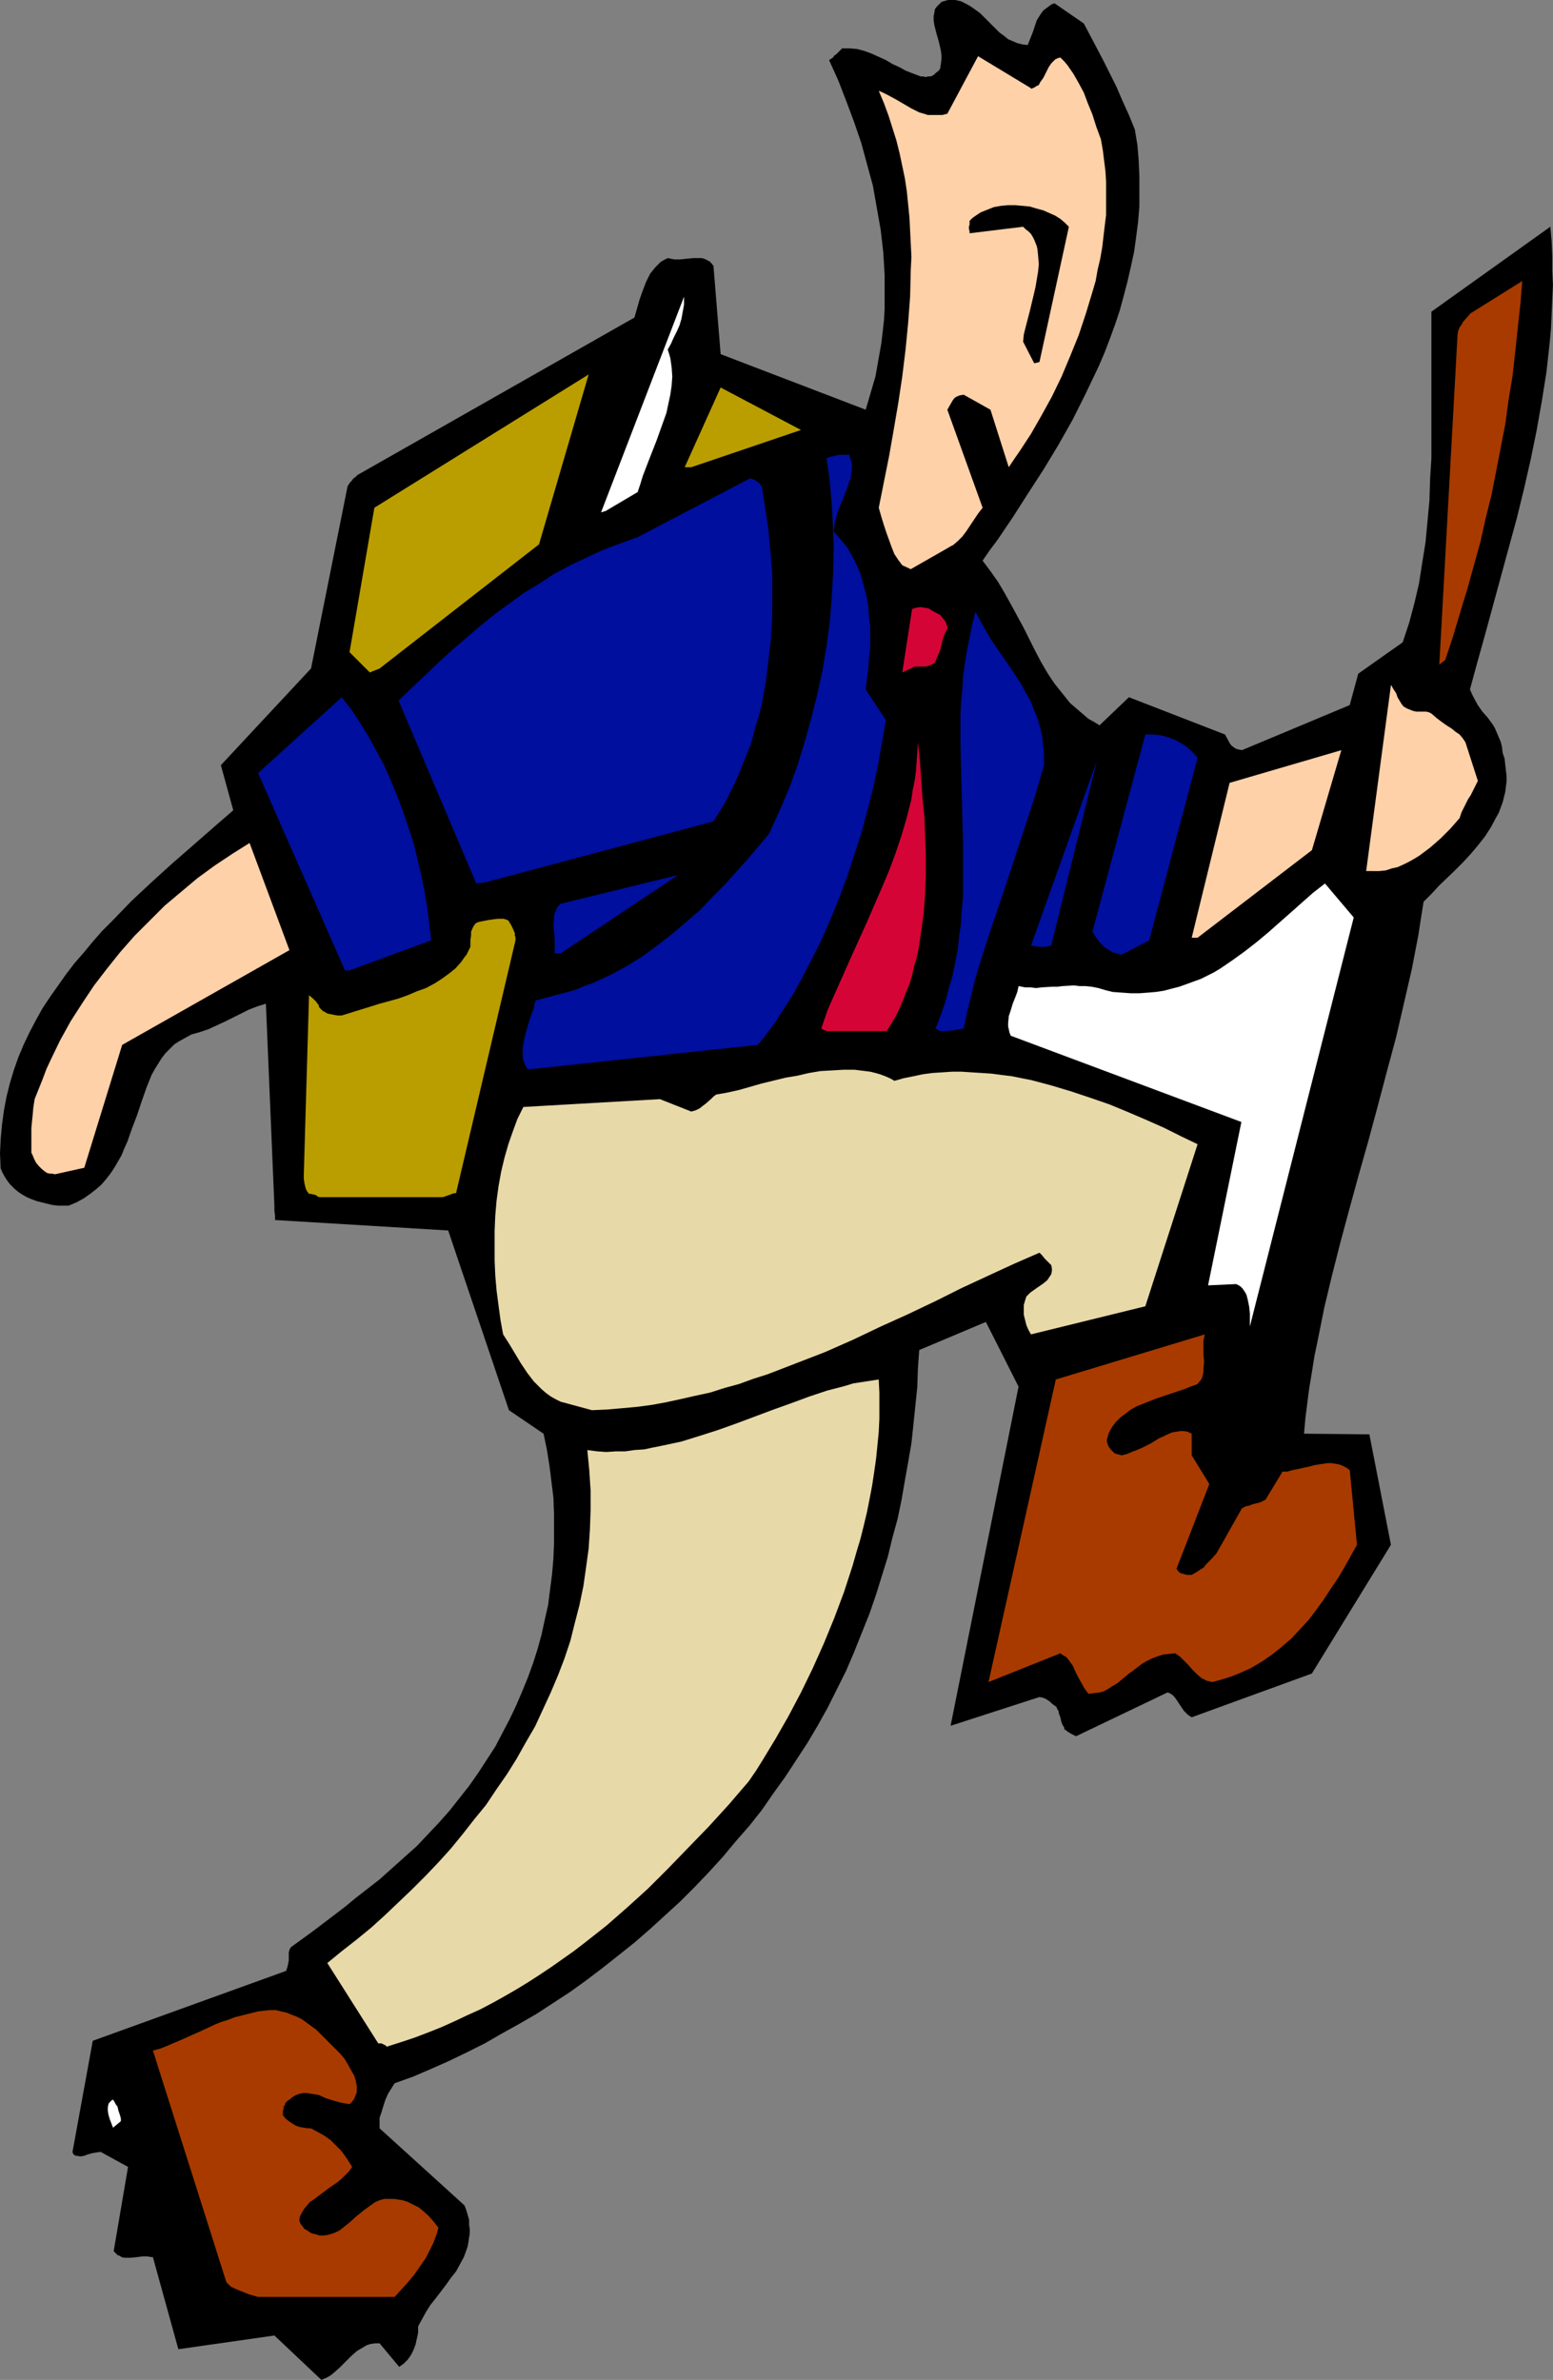
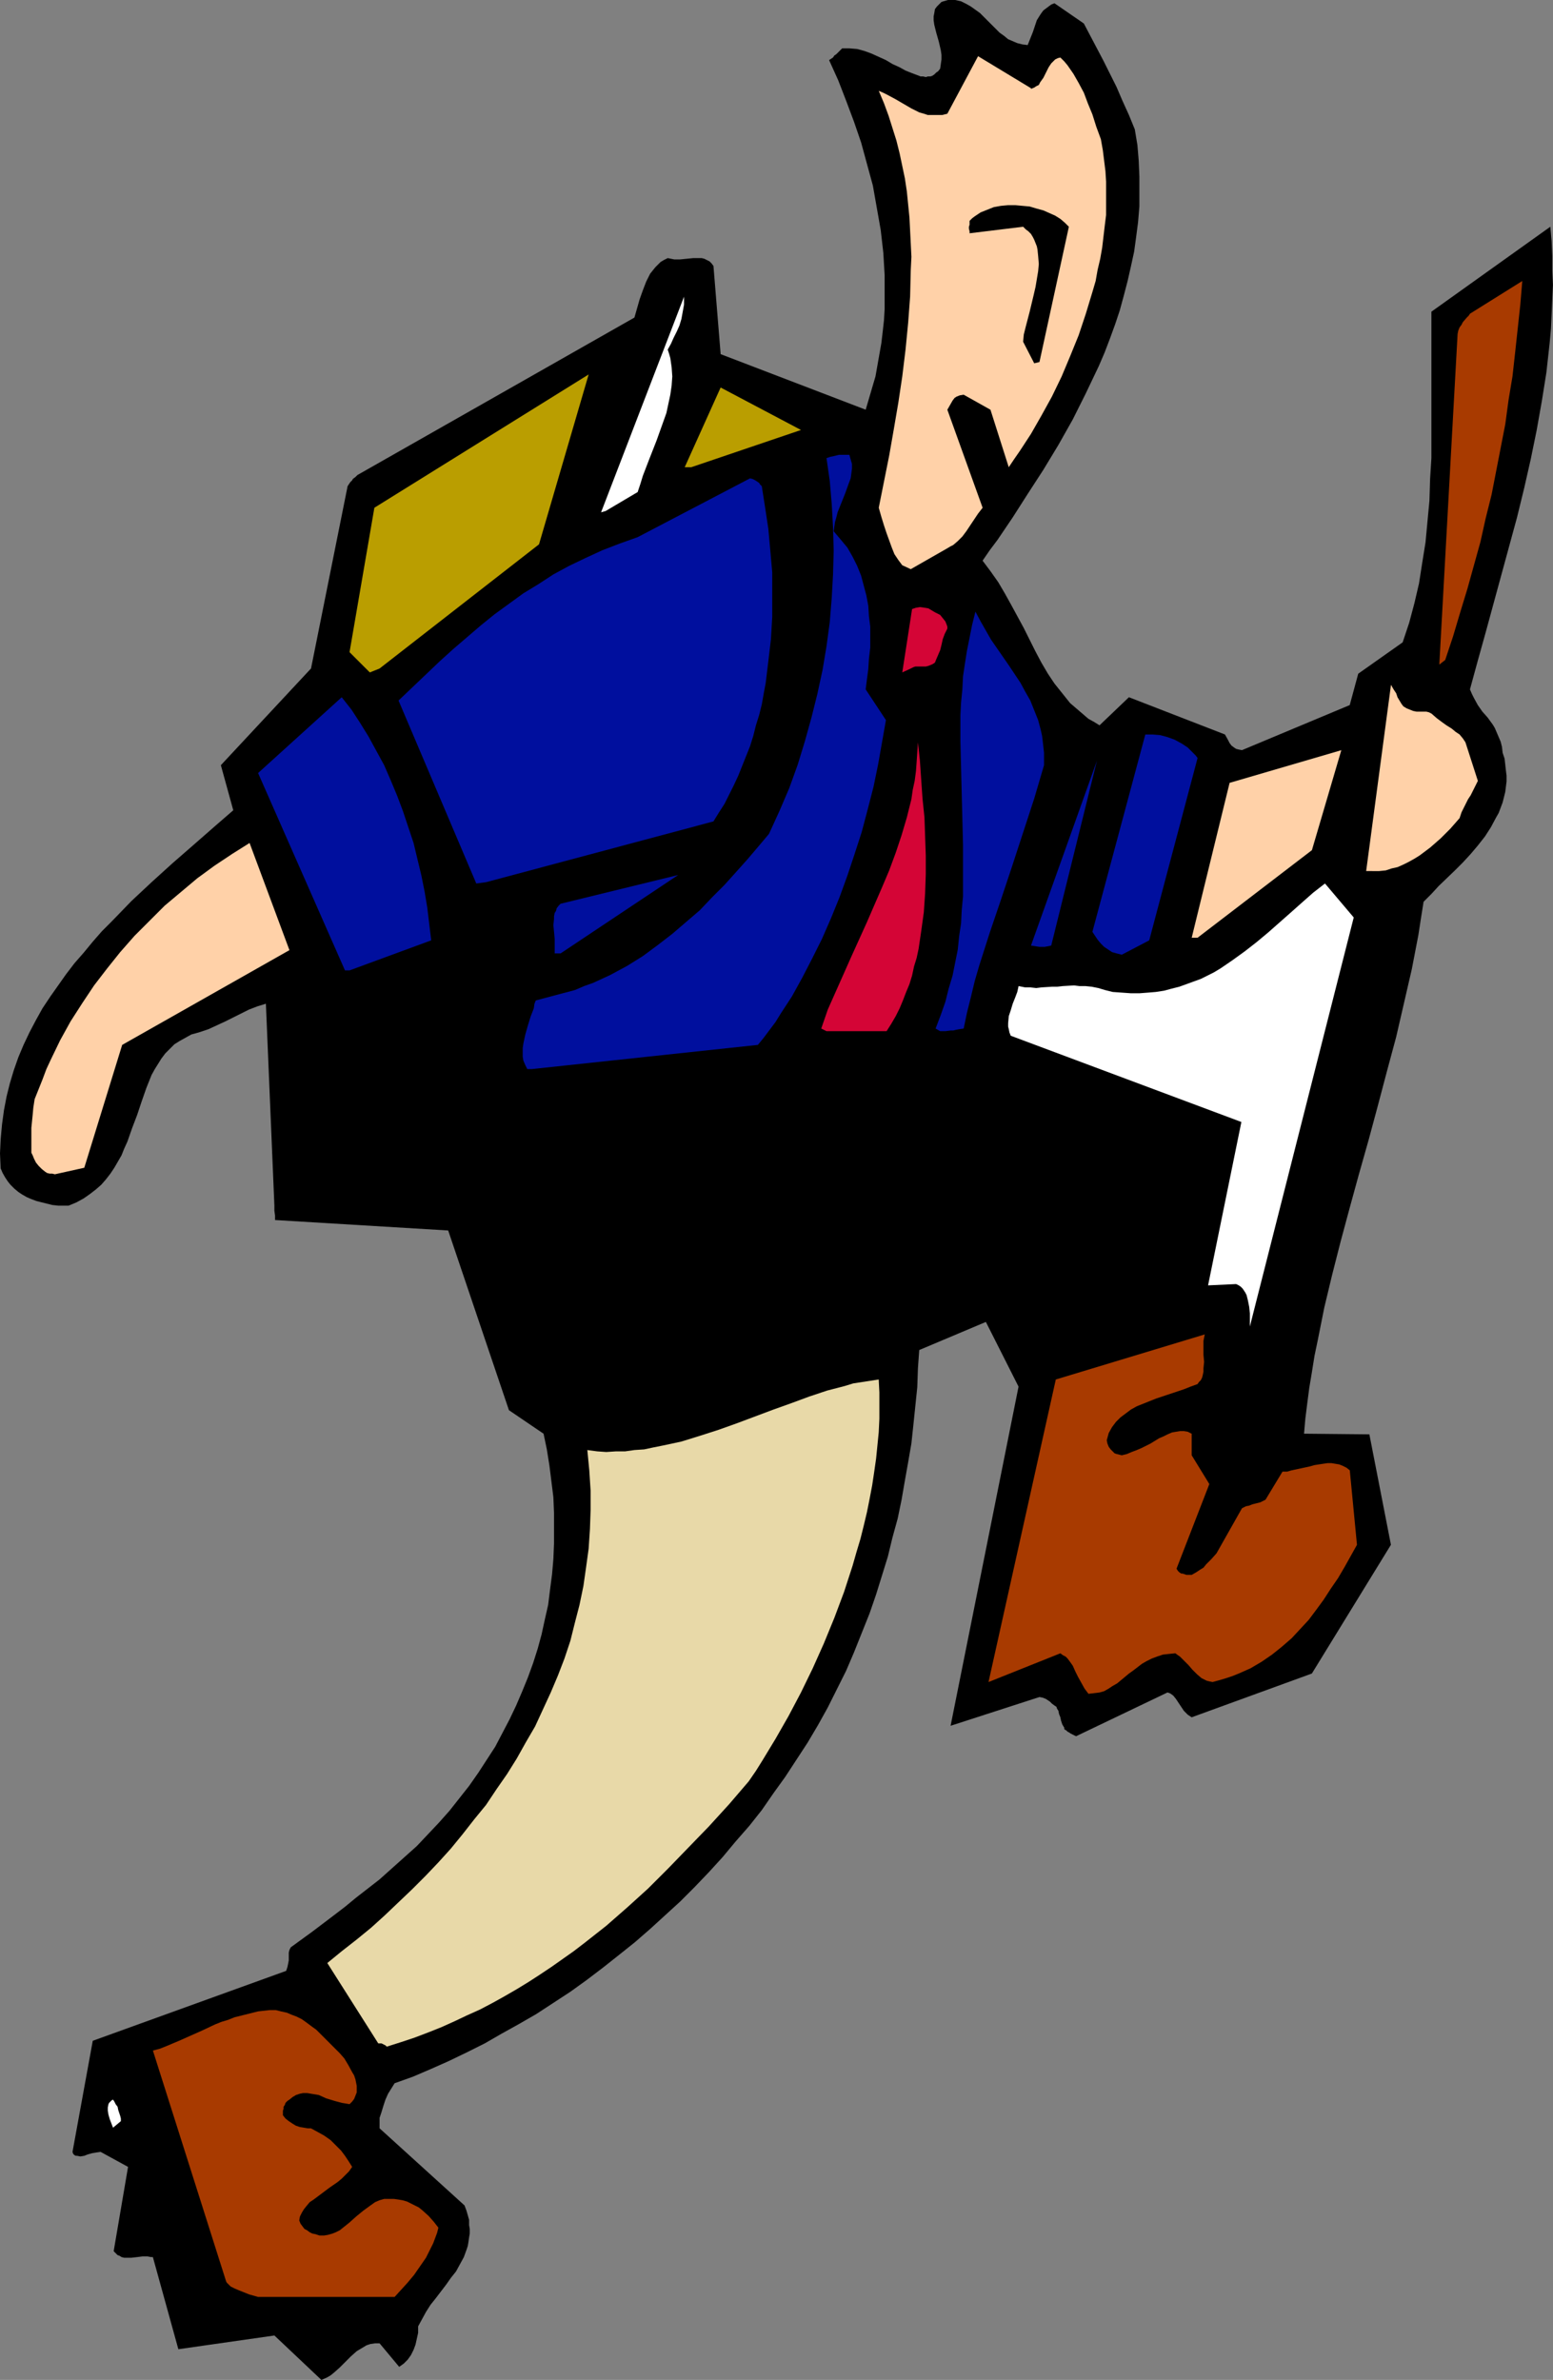
<svg xmlns="http://www.w3.org/2000/svg" xmlns:ns1="http://sodipodi.sourceforge.net/DTD/sodipodi-0.dtd" xmlns:ns2="http://www.inkscape.org/namespaces/inkscape" version="1.0" width="101.642mm" height="155.711mm" id="svg27" ns1:docname="Hiker 05.wmf">
  <rect width="100%" height="100%" fill="#808080" stroke="none" />
  <ns1:namedview id="namedview27" pagecolor="#ffffff" bordercolor="#000000" borderopacity="0.25" ns2:showpageshadow="2" ns2:pageopacity="0.0" ns2:pagecheckerboard="0" ns2:deskcolor="#d1d1d1" ns2:document-units="mm" />
  <defs id="defs1">
    <pattern id="WMFhbasepattern" patternUnits="userSpaceOnUse" width="6" height="6" x="0" y="0" />
  </defs>
  <path style="fill:#000000;fill-opacity:1;fill-rule:evenodd;stroke:none" d="m 80.969,587.868 0.808,-0.485 0.808,-0.646 1.455,-1.293 2.747,-2.747 1.455,-1.293 0.808,-0.485 0.808,-0.485 0.808,-0.485 0.97,-0.323 1.131,-0.162 h 1.131 l 4.848,5.817 1.131,-0.808 0.97,-0.97 0.808,-1.131 0.646,-1.293 0.485,-1.293 0.323,-1.454 0.323,-1.454 v -1.616 l 0.97,-1.778 0.97,-1.778 1.131,-1.778 1.293,-1.616 2.586,-3.393 1.131,-1.616 1.293,-1.616 0.97,-1.778 0.97,-1.778 0.646,-1.778 0.323,-0.97 0.162,-0.97 0.162,-1.131 0.162,-0.97 v -1.131 l -0.162,-0.97 v -1.293 l -0.323,-1.131 -0.323,-1.131 -0.485,-1.293 -21.01,-19.068 v -1.293 -1.293 l 0.485,-1.454 0.485,-1.616 0.485,-1.454 0.646,-1.454 0.808,-1.293 0.808,-1.293 4.525,-1.616 4.525,-1.939 4.364,-1.939 4.364,-2.101 4.525,-2.262 4.202,-2.424 4.364,-2.424 4.202,-2.424 4.202,-2.747 4.202,-2.747 4.04,-2.909 4.04,-3.07 3.879,-3.07 4.04,-3.232 3.717,-3.232 3.717,-3.393 3.717,-3.393 3.556,-3.555 3.556,-3.717 3.394,-3.717 3.232,-3.878 3.394,-3.878 3.071,-3.878 2.909,-4.201 2.909,-4.04 2.747,-4.201 2.747,-4.201 2.586,-4.363 2.424,-4.363 2.263,-4.525 2.263,-4.525 1.939,-4.525 1.939,-4.848 1.939,-4.848 1.616,-4.686 1.455,-4.686 1.455,-4.686 1.131,-4.686 1.293,-4.686 0.97,-4.686 0.808,-4.686 0.808,-4.525 0.808,-4.686 0.485,-4.525 0.485,-4.686 0.485,-4.686 0.162,-4.686 0.323,-4.525 16.485,-6.948 8.081,15.998 -16.808,83.866 21.98,-7.11 0.808,0.162 0.808,0.323 0.485,0.323 0.485,0.323 0.485,0.485 0.646,0.485 0.485,0.323 0.162,0.485 0.323,0.485 0.162,0.808 0.323,0.808 0.162,0.808 0.323,0.97 0.485,0.808 v 0.323 l 0.162,0.162 0.323,0.162 0.323,0.323 0.323,0.162 0.485,0.323 0.646,0.323 0.646,0.323 22.626,-10.827 0.485,0.162 0.323,0.162 0.646,0.485 0.646,0.808 0.646,0.97 0.646,0.97 0.646,0.97 0.97,0.97 0.97,0.646 29.737,-10.827 19.555,-31.833 -5.333,-27.309 -16.161,-0.162 v 0 l 0.323,-3.717 0.485,-3.878 0.485,-3.717 0.646,-3.878 0.646,-4.04 0.808,-3.878 0.808,-4.04 0.808,-4.04 1.939,-8.08 2.101,-8.241 2.263,-8.403 2.263,-8.241 2.424,-8.564 2.263,-8.403 2.263,-8.564 2.263,-8.403 1.939,-8.403 1.939,-8.403 1.616,-8.403 0.646,-4.201 0.646,-4.04 1.939,-1.939 1.778,-1.939 4.04,-3.878 1.939,-1.939 1.939,-2.101 1.778,-2.101 1.778,-2.262 1.455,-2.262 1.293,-2.424 0.646,-1.131 0.485,-1.293 0.485,-1.293 0.323,-1.293 0.323,-1.293 0.162,-1.293 0.162,-1.293 v -1.454 l -0.162,-1.293 -0.162,-1.454 -0.162,-1.454 -0.485,-1.454 -0.162,-1.454 -0.323,-1.293 -0.485,-1.131 -0.485,-1.131 -0.485,-1.131 -0.485,-0.808 -1.293,-1.778 -1.293,-1.454 -1.131,-1.616 -0.97,-1.778 -0.485,-0.97 -0.485,-1.131 1.939,-7.11 1.939,-6.948 1.939,-7.11 1.939,-7.11 3.879,-14.22 1.778,-7.272 1.616,-7.11 1.455,-7.11 1.293,-7.272 1.131,-7.11 0.808,-7.272 0.323,-3.555 0.162,-3.555 0.162,-3.717 0.162,-3.555 -0.162,-3.555 v -3.555 l -0.162,-3.717 -0.323,-3.555 v 0 l -29.414,21.007 v 5.009 5.009 5.171 5.171 10.503 5.332 l -0.323,5.171 -0.162,5.333 -0.485,5.171 -0.485,5.171 -0.808,5.009 -0.808,5.171 -1.131,4.848 -1.293,4.848 -0.808,2.424 -0.808,2.424 -10.99,7.756 -2.101,7.756 -26.666,11.15 -0.808,-0.162 -0.646,-0.162 -0.485,-0.323 -0.646,-0.485 -0.485,-0.646 -0.323,-0.646 -0.808,-1.454 -23.757,-9.211 -7.273,6.948 -1.293,-0.808 -1.455,-0.808 -1.131,-0.97 -1.131,-0.97 -1.131,-0.97 -1.131,-0.97 -1.939,-2.424 -1.939,-2.424 -1.616,-2.424 -1.616,-2.747 -1.455,-2.747 -2.909,-5.817 -3.071,-5.656 -1.616,-2.909 -1.616,-2.747 -1.939,-2.747 -1.939,-2.585 1.778,-2.585 1.939,-2.585 3.717,-5.494 3.717,-5.817 3.879,-5.979 3.717,-6.14 3.556,-6.302 3.232,-6.464 1.616,-3.393 1.616,-3.393 1.455,-3.393 1.293,-3.393 1.293,-3.555 1.131,-3.393 0.97,-3.555 0.97,-3.717 0.808,-3.555 0.808,-3.717 0.485,-3.555 0.485,-3.717 0.323,-3.878 v -3.717 -3.717 l -0.162,-3.878 -0.323,-3.878 -0.646,-3.878 -1.455,-3.555 -1.616,-3.555 -1.455,-3.393 -1.616,-3.232 -1.616,-3.232 -1.616,-3.07 -3.232,-6.14 -7.273,-5.009 -0.808,0.323 -0.646,0.485 -0.646,0.485 -0.646,0.485 -0.485,0.646 -0.323,0.485 -0.808,1.293 -0.485,1.454 -0.485,1.454 -0.646,1.616 -0.646,1.616 -1.293,-0.162 -1.293,-0.323 -1.131,-0.485 -1.131,-0.485 -0.97,-0.808 -1.131,-0.808 -1.939,-1.939 -0.97,-0.97 -0.97,-0.97 -0.97,-0.97 -1.131,-0.808 -1.131,-0.808 -1.131,-0.646 L 237.735,0.323 236.281,0 h -0.808 -0.97 l -1.131,0.323 -0.485,0.162 -0.323,0.323 -0.808,0.808 -0.485,0.646 -0.162,0.97 -0.162,0.808 v 0.97 l 0.162,1.131 0.485,1.939 0.646,2.262 0.485,2.101 0.162,1.131 v 1.131 l -0.162,1.131 -0.162,1.131 -0.485,0.646 -0.485,0.323 -0.485,0.485 -0.485,0.323 -0.485,0.162 h -0.646 l -0.485,0.162 -0.646,-0.162 h -0.646 l -0.808,-0.323 -1.293,-0.485 -1.616,-0.646 -1.455,-0.808 -1.778,-0.808 -1.616,-0.97 -1.778,-0.808 -1.778,-0.808 -1.778,-0.646 -1.778,-0.485 -1.939,-0.162 h -0.97 -0.808 l -0.323,0.323 -0.323,0.323 -0.808,0.808 -0.485,0.323 -0.323,0.485 -0.97,0.646 2.263,5.009 1.939,5.009 1.939,5.171 1.778,5.171 1.455,5.333 1.455,5.333 0.97,5.494 0.97,5.494 0.646,5.656 0.162,2.747 0.162,2.747 v 2.909 2.747 2.747 l -0.162,2.747 -0.323,2.909 -0.323,2.747 -0.485,2.747 -0.485,2.747 -0.485,2.747 -0.808,2.747 -0.808,2.747 -0.808,2.747 -35.878,-13.735 -1.778,-21.815 -0.485,-0.646 -0.485,-0.485 -0.646,-0.323 -0.646,-0.323 -0.646,-0.162 h -0.646 -1.455 l -3.232,0.323 h -1.455 l -0.808,-0.162 -0.808,-0.162 -0.97,0.485 -0.808,0.485 -0.646,0.646 -0.646,0.646 -0.646,0.808 -0.646,0.808 -0.485,0.97 -0.485,0.97 -0.808,2.101 -0.808,2.262 -0.646,2.262 -0.646,2.262 -68.525,38.943 -0.485,0.485 -0.646,0.485 -0.162,0.323 -0.485,0.485 -0.323,0.485 -0.323,0.485 -9.05,45.084 -22.303,23.915 3.071,11.15 -2.424,2.101 -2.424,2.101 -5.172,4.525 -5.01,4.363 -5.172,4.686 -5.01,4.686 -4.848,5.009 -2.424,2.424 -2.263,2.585 -2.263,2.747 -2.263,2.585 -2.101,2.747 -1.939,2.747 -1.939,2.747 -1.939,2.909 -1.616,2.909 -1.616,3.07 -1.455,3.07 -1.293,3.07 -1.131,3.232 -0.97,3.232 -0.808,3.232 -0.646,3.393 -0.485,3.555 -0.323,3.555 L 0,285.208 l 0.162,3.717 0.485,1.131 0.646,1.131 0.646,0.97 0.646,0.808 0.97,0.97 0.97,0.808 0.97,0.646 1.131,0.646 1.131,0.485 1.293,0.485 1.293,0.323 1.293,0.323 1.293,0.323 1.455,0.162 h 1.293 1.293 l 1.939,-0.808 1.778,-0.97 1.616,-1.131 1.455,-1.131 1.293,-1.131 1.131,-1.293 1.131,-1.454 0.97,-1.454 1.778,-3.07 0.646,-1.616 0.808,-1.778 1.131,-3.232 1.293,-3.393 1.131,-3.393 1.131,-3.232 1.293,-3.232 0.808,-1.454 0.808,-1.293 0.808,-1.293 0.97,-1.293 1.131,-1.131 1.131,-1.131 1.293,-0.808 1.455,-0.808 1.455,-0.808 1.778,-0.485 2.424,-0.808 2.101,-0.97 2.101,-0.97 1.939,-0.97 3.879,-1.939 2.101,-0.808 2.101,-0.646 2.101,49.932 v 1.293 l 0.162,1.131 v 0.485 0.323 0.162 0.162 l 42.828,2.585 15.03,44.438 8.566,5.817 v 0 l 0.808,3.878 0.646,4.04 0.485,3.878 0.485,3.878 0.162,3.878 v 3.878 3.717 l -0.162,3.878 -0.323,3.717 -0.485,3.717 -0.485,3.878 -0.808,3.555 -0.808,3.717 -0.97,3.555 -1.131,3.555 -1.293,3.555 -1.455,3.555 -1.455,3.393 -1.616,3.393 -1.778,3.393 -1.778,3.393 -2.101,3.232 -2.101,3.232 -2.263,3.232 -2.424,3.07 -2.424,3.07 -2.586,2.909 -2.747,2.909 -2.747,2.909 -3.071,2.747 -3.071,2.747 -3.071,2.747 -2.909,2.262 -2.909,2.262 -2.747,2.262 -2.747,2.101 -5.333,4.04 -5.333,3.878 -0.323,0.646 -0.162,0.646 v 1.293 0.646 l -0.162,0.808 -0.162,0.808 -0.323,0.97 v 0 l -47.838,17.29 -5.01,27.47 0.162,0.485 0.323,0.323 0.323,0.162 h 0.323 l 0.808,0.162 0.97,-0.162 0.808,-0.323 1.131,-0.323 0.97,-0.162 1.131,-0.162 6.788,3.717 -3.556,20.845 0.485,0.485 0.485,0.485 0.485,0.162 0.485,0.323 0.646,0.162 h 0.485 1.293 l 1.455,-0.162 1.293,-0.162 h 1.293 l 0.808,0.162 h 0.485 l 6.303,22.784 23.757,-3.393 11.636,10.988 z" id="path1" />
  <path style="fill:#a83a00;fill-opacity:1;fill-rule:evenodd;stroke:none" d="m 63.838,567.993 h 33.777 l 3.232,-3.555 1.616,-1.939 1.455,-2.101 1.455,-2.101 1.131,-2.262 0.646,-1.293 0.485,-1.293 0.485,-1.293 0.323,-1.293 -1.131,-1.454 -1.293,-1.454 -1.616,-1.454 -0.808,-0.646 -0.97,-0.485 -0.97,-0.485 -0.97,-0.485 -1.131,-0.323 -0.97,-0.162 -1.131,-0.162 H 96.322 95.03 l -1.131,0.323 -1.131,0.485 -1.131,0.808 -1.778,1.293 -1.778,1.454 -1.616,1.454 -1.616,1.293 -0.808,0.646 -0.97,0.485 -0.808,0.323 -1.131,0.323 -0.97,0.162 h -1.131 l -0.97,-0.323 -0.808,-0.162 -0.646,-0.323 -0.646,-0.485 -0.646,-0.323 -0.485,-0.646 -0.485,-0.646 -0.323,-0.808 0.162,-0.97 0.485,-0.97 0.485,-0.808 0.646,-0.808 0.808,-0.97 0.97,-0.646 1.939,-1.454 1.939,-1.454 2.101,-1.454 0.97,-0.808 0.97,-0.97 0.808,-0.808 0.808,-1.131 -0.808,-1.293 -0.97,-1.454 -0.97,-1.293 -1.293,-1.293 -1.293,-1.293 -1.616,-1.131 -1.455,-0.808 -1.778,-0.97 h -0.808 l -0.97,-0.162 -0.97,-0.162 -0.97,-0.323 -0.808,-0.485 -0.97,-0.646 -0.808,-0.646 -0.646,-0.808 v -1.131 l 0.162,-0.485 v -0.485 l 0.323,-0.485 0.162,-0.485 0.485,-0.485 0.485,-0.323 0.808,-0.646 0.808,-0.485 0.97,-0.323 0.808,-0.162 h 0.97 l 0.97,0.162 0.97,0.162 0.97,0.162 1.778,0.808 2.101,0.646 1.778,0.485 0.97,0.162 0.97,0.162 0.646,-0.646 0.485,-0.646 0.323,-0.808 0.323,-0.808 v -0.646 -0.97 l -0.162,-0.808 -0.162,-0.808 -0.323,-0.97 -0.485,-0.808 -0.97,-1.778 -0.97,-1.616 -1.131,-1.293 -2.424,-2.424 -2.263,-2.262 -1.131,-1.131 -1.131,-0.808 -1.293,-0.97 -1.131,-0.808 -1.293,-0.646 -1.293,-0.485 -1.131,-0.485 -1.455,-0.323 -1.293,-0.323 h -1.455 l -1.455,0.162 -1.455,0.162 -1.939,0.485 -1.939,0.485 -1.939,0.485 -1.616,0.646 -1.616,0.485 -1.616,0.646 -3.071,1.454 -2.909,1.293 -2.909,1.293 -3.071,1.293 -1.616,0.646 -1.778,0.485 18.101,57.042 0.162,0.323 0.323,0.323 0.646,0.646 0.97,0.485 1.131,0.485 2.424,0.97 z" id="path2" />
  <path style="fill:#ffffff;fill-opacity:1;fill-rule:evenodd;stroke:none" d="m 29.899,524.525 v -0.646 l -0.162,-0.646 -0.485,-1.454 -0.162,-0.808 -0.485,-0.646 -0.323,-0.646 -0.323,-0.485 -0.323,0.162 -0.323,0.323 -0.323,0.323 -0.162,0.323 -0.162,0.808 v 0.808 l 0.162,0.97 0.323,1.131 0.808,2.101 z" id="path3" />
  <path style="fill:#e8d9a8;fill-opacity:1;fill-rule:evenodd;stroke:none" d="m 95.676,506.103 3.556,-1.131 3.394,-1.131 3.394,-1.293 3.232,-1.293 3.232,-1.454 3.071,-1.454 3.232,-1.454 3.071,-1.616 2.909,-1.616 3.071,-1.778 2.909,-1.778 2.747,-1.778 2.909,-1.939 2.747,-1.939 2.747,-1.939 2.747,-2.101 5.333,-4.201 5.172,-4.525 5.172,-4.686 5.01,-5.009 5.01,-5.171 5.01,-5.171 5.01,-5.494 4.848,-5.656 1.778,-2.585 1.616,-2.585 3.232,-5.332 3.232,-5.656 3.071,-5.817 2.909,-5.979 2.747,-6.14 2.586,-6.302 2.424,-6.464 2.101,-6.464 0.97,-3.393 0.97,-3.232 0.808,-3.232 0.808,-3.393 0.646,-3.232 0.646,-3.393 0.485,-3.232 0.485,-3.393 0.323,-3.232 0.323,-3.232 0.162,-3.393 v -3.232 -3.232 l -0.162,-3.232 -2.101,0.323 -2.101,0.323 -2.101,0.323 -2.101,0.646 -4.364,1.131 -4.364,1.454 -4.364,1.616 -4.525,1.616 -9.05,3.393 -4.525,1.616 -4.525,1.454 -4.687,1.454 -4.525,0.97 -2.424,0.485 -2.263,0.485 -2.424,0.162 -2.263,0.323 h -2.263 l -2.424,0.162 -2.263,-0.162 -2.424,-0.323 0.485,5.009 0.323,5.009 v 4.848 l -0.162,4.686 -0.323,4.848 -0.646,4.686 -0.646,4.525 -0.97,4.686 -1.131,4.363 -1.131,4.525 -1.455,4.363 -1.616,4.201 -1.778,4.201 -1.939,4.201 -1.939,4.201 -2.263,3.878 -2.263,4.04 -2.424,3.878 -2.586,3.717 -2.586,3.878 -2.909,3.555 -2.909,3.717 -2.909,3.555 -3.071,3.393 -3.232,3.393 -3.232,3.232 -3.394,3.232 -3.394,3.232 -3.394,3.07 -3.556,2.909 -3.717,2.909 -3.556,2.909 12.606,19.876 h 0.323 0.485 l 0.646,0.323 0.323,0.162 z" id="path4" />
  <path style="fill:#a83a00;fill-opacity:1;fill-rule:evenodd;stroke:none" d="m 271.998,418.521 1.131,-0.323 1.131,-0.646 0.97,-0.646 1.131,-0.646 1.939,-1.616 0.97,-0.808 1.131,-0.808 2.101,-1.616 1.131,-0.646 1.293,-0.646 1.293,-0.485 1.455,-0.485 1.455,-0.162 1.616,-0.162 0.646,0.485 0.485,0.323 0.97,0.97 1.131,1.131 0.97,1.131 1.131,1.131 1.131,0.97 0.646,0.323 0.646,0.323 0.646,0.162 0.808,0.162 1.778,-0.485 1.616,-0.485 1.455,-0.485 1.616,-0.646 1.455,-0.646 1.455,-0.646 2.747,-1.616 2.586,-1.778 2.424,-1.939 2.424,-2.101 2.101,-2.262 2.101,-2.262 1.939,-2.585 1.778,-2.424 1.778,-2.747 1.778,-2.585 1.616,-2.747 3.071,-5.494 -1.778,-18.421 -0.808,-0.646 -0.97,-0.485 -0.808,-0.323 -0.97,-0.162 -0.97,-0.162 h -0.97 l -1.131,0.162 -2.101,0.323 -1.131,0.323 -2.263,0.485 -2.263,0.485 -1.131,0.323 h -1.131 l -4.202,6.948 -0.646,0.323 -0.646,0.323 -1.293,0.323 -0.646,0.162 -0.808,0.323 -0.808,0.162 -0.97,0.485 -6.303,11.15 -1.293,1.454 -1.293,1.293 -0.646,0.808 -0.808,0.485 -0.97,0.646 -1.131,0.646 h -1.293 l -0.97,-0.323 h -0.323 l -0.485,-0.323 -0.323,-0.323 -0.323,-0.485 v -0.162 l 8.081,-20.845 -4.364,-7.11 v -5.333 l -0.97,-0.485 -0.97,-0.162 h -0.97 l -0.97,0.162 -0.97,0.162 -1.131,0.485 -0.97,0.485 -1.131,0.485 -2.101,1.293 -2.263,1.131 -1.131,0.485 -1.293,0.485 -1.131,0.485 -1.293,0.323 -0.646,-0.162 -0.646,-0.162 -0.485,-0.162 -0.485,-0.485 -0.485,-0.485 -0.485,-0.646 -0.323,-0.808 -0.162,-0.808 0.485,-1.778 0.808,-1.454 0.97,-1.293 1.131,-1.131 1.293,-0.97 1.293,-0.97 1.455,-0.808 1.616,-0.646 1.616,-0.646 1.616,-0.646 3.394,-1.131 3.394,-1.131 1.616,-0.646 1.778,-0.646 0.323,-0.485 0.485,-0.485 0.323,-0.646 0.162,-0.646 0.162,-0.808 v -0.808 l 0.162,-1.616 -0.162,-1.778 v -1.616 -1.778 l 0.162,-0.808 0.162,-0.808 -36.848,11.15 -16.646,74.817 17.778,-7.11 0.646,0.485 0.646,0.323 0.485,0.485 0.485,0.646 0.808,1.131 0.646,1.454 0.646,1.293 0.808,1.454 0.808,1.454 0.485,0.646 0.485,0.646 z" id="path5" />
-   <path style="fill:#e8d9a8;fill-opacity:1;fill-rule:evenodd;stroke:none" d="m 146.423,348.714 3.717,-0.162 3.717,-0.323 3.556,-0.323 3.717,-0.485 3.556,-0.646 3.717,-0.808 3.556,-0.808 3.717,-0.808 3.556,-1.131 3.556,-0.97 3.556,-1.293 3.556,-1.131 7.111,-2.747 7.111,-2.747 6.949,-3.07 6.788,-3.232 6.788,-3.07 6.788,-3.232 6.465,-3.232 6.626,-3.07 6.303,-2.909 6.303,-2.747 0.646,0.646 0.646,0.808 1.616,1.616 0.162,0.808 v 0.646 l -0.162,0.808 -0.323,0.485 -0.323,0.485 -0.323,0.485 -0.97,0.808 -2.101,1.454 -1.131,0.808 -0.97,0.97 -0.323,0.97 -0.323,1.131 v 1.131 1.293 l 0.323,1.293 0.323,1.293 0.485,1.131 0.646,1.131 28.283,-6.948 12.929,-40.075 -4.04,-1.939 -4.202,-2.101 -4.364,-1.939 -4.525,-1.939 -4.687,-1.939 -4.687,-1.616 -4.848,-1.616 -4.848,-1.454 -4.848,-1.293 -4.848,-0.97 -2.586,-0.323 -2.424,-0.323 -2.424,-0.162 -2.586,-0.162 -2.424,-0.162 h -2.424 l -2.424,0.162 -2.424,0.162 -2.424,0.323 -2.263,0.485 -2.424,0.485 -2.263,0.646 -1.131,-0.646 -1.131,-0.485 -1.293,-0.485 -1.131,-0.323 -1.293,-0.323 -1.293,-0.162 -2.586,-0.323 h -2.747 l -2.747,0.162 -2.909,0.162 -2.909,0.485 -2.747,0.646 -2.909,0.485 -5.98,1.454 -5.657,1.616 -2.909,0.646 -2.747,0.485 -0.646,0.485 -0.646,0.646 -1.293,1.131 -0.646,0.485 -0.808,0.646 -0.97,0.485 -1.131,0.323 -7.758,-3.07 -33.778,1.939 -1.455,2.909 -1.131,3.07 -1.131,3.232 -0.97,3.393 -0.808,3.393 -0.646,3.555 -0.485,3.555 -0.323,3.717 -0.162,3.717 v 3.717 3.717 l 0.162,3.717 0.323,3.717 0.485,3.717 0.485,3.555 0.646,3.555 1.455,2.262 1.455,2.424 1.455,2.424 1.616,2.424 1.616,2.101 0.97,0.97 0.97,0.97 1.131,0.97 1.131,0.808 1.131,0.646 1.293,0.646 z" id="path6" />
  <path style="fill:#ffffff;fill-opacity:1;fill-rule:evenodd;stroke:none" d="m 309.169,328.03 25.697,-101.156 -7.111,-8.403 -2.909,2.262 -2.747,2.424 -2.909,2.585 -2.747,2.424 -2.747,2.424 -2.909,2.424 -2.909,2.262 -2.909,2.101 -3.071,2.101 -1.616,0.97 -1.616,0.808 -1.616,0.808 -1.778,0.646 -3.556,1.293 -1.939,0.485 -1.778,0.485 -2.101,0.323 -1.939,0.162 -2.101,0.162 h -2.101 l -2.263,-0.162 -2.263,-0.162 -1.939,-0.485 -1.616,-0.485 -1.616,-0.323 -1.616,-0.162 h -1.455 l -1.293,-0.162 -2.747,0.162 -1.455,0.162 h -1.293 l -2.586,0.162 -1.293,0.162 -1.455,-0.162 h -1.293 l -1.616,-0.323 -0.323,1.454 -0.485,1.293 -0.646,1.616 -0.485,1.616 -0.485,1.454 -0.162,1.778 v 0.808 l 0.162,0.646 0.162,0.808 0.323,0.808 57.05,21.33 -8.242,40.398 6.949,-0.323 0.646,0.323 0.485,0.323 0.485,0.485 0.323,0.485 0.323,0.485 0.323,0.646 0.323,1.293 0.323,1.616 0.162,1.616 z" id="path7" />
  <path style="fill:#ffffff;fill-opacity:1;fill-rule:evenodd;stroke:none" d="m 322.583,314.779 17.131,-63.667 z" id="path8" />
-   <path style="fill:#ba9e00;fill-opacity:1;fill-rule:evenodd;stroke:none" d="m 79.03,296.035 h 29.737 0.323 0.485 l 2.263,-0.808 0.485,-0.162 h 0.485 l 14.707,-62.536 v -0.323 -0.485 l -0.162,-0.323 v -0.646 l -0.485,-1.131 -0.485,-0.97 -0.323,-0.485 -0.162,-0.323 -0.323,-0.323 -0.485,-0.162 -0.485,-0.162 h -0.485 -0.97 l -1.293,0.162 -1.131,0.162 -2.424,0.485 -0.323,0.162 -0.323,0.162 -0.485,0.646 -0.323,0.646 -0.323,0.808 v 0.97 l -0.162,0.97 v 1.778 l -0.485,0.97 -0.485,0.97 -0.646,0.808 -0.646,0.97 -1.455,1.616 -1.616,1.293 -1.778,1.293 -1.778,1.131 -2.101,1.131 -2.263,0.808 -2.263,0.97 -2.263,0.808 -4.687,1.293 -4.687,1.454 -4.687,1.454 H 83.555 l -0.97,-0.162 -0.808,-0.162 -0.808,-0.162 -0.485,-0.323 -0.646,-0.323 -0.808,-0.808 -0.162,-0.323 v -0.323 l -0.323,-0.323 -0.323,-0.485 -0.808,-0.808 -0.97,-0.808 -1.293,44.276 v 1.131 l 0.162,1.131 0.323,1.293 0.323,0.646 0.485,0.646 h 0.485 l 0.646,0.162 0.646,0.162 0.323,0.323 z" id="path9" />
  <path style="fill:#ffd1a8;fill-opacity:1;fill-rule:evenodd;stroke:none" d="m 13.576,290.379 7.273,-1.616 9.374,-30.379 41.373,-23.431 -9.859,-26.501 -4.364,2.747 -4.364,2.909 -4.202,3.07 -4.04,3.393 -4.04,3.393 -3.717,3.717 -3.717,3.717 -3.556,4.04 -3.232,4.04 -3.232,4.201 -2.909,4.363 -2.909,4.525 -2.586,4.686 -2.263,4.686 -1.131,2.424 -0.97,2.585 -0.97,2.424 -0.97,2.424 -0.323,2.101 -0.162,1.778 -0.162,1.616 -0.162,1.616 v 3.07 3.07 l 0.323,0.646 0.323,0.808 0.485,0.97 0.646,0.808 0.808,0.808 0.808,0.646 0.485,0.323 0.646,0.162 h 0.646 z" id="path10" />
  <path style="fill:#000f9e;fill-opacity:1;fill-rule:evenodd;stroke:none" d="m 131.554,264.363 55.919,-5.979 1.455,-1.778 1.455,-1.939 1.455,-1.939 1.293,-2.101 2.747,-4.201 2.586,-4.686 2.424,-4.686 2.424,-4.848 2.263,-5.171 2.101,-5.171 1.939,-5.333 1.778,-5.333 1.778,-5.494 1.455,-5.494 1.455,-5.656 1.131,-5.494 0.97,-5.494 0.97,-5.494 -5.01,-7.595 0.323,-2.585 0.323,-2.424 0.162,-2.585 0.323,-2.747 v -2.585 -2.585 l -0.323,-2.585 -0.162,-2.585 -0.485,-2.585 -0.646,-2.424 -0.646,-2.424 -0.97,-2.424 -1.131,-2.262 -1.293,-2.262 -1.616,-1.939 -1.778,-2.101 0.162,-1.131 0.162,-1.131 0.323,-1.131 0.323,-1.293 0.97,-2.424 0.97,-2.424 0.808,-2.262 0.485,-1.293 0.162,-1.131 0.162,-1.293 v -1.131 l -0.323,-1.131 -0.323,-1.131 h -1.293 -1.293 l -0.646,0.162 -0.646,0.162 -0.808,0.162 -0.97,0.323 0.808,5.656 0.485,5.656 0.323,5.817 0.162,5.817 -0.162,5.817 -0.323,5.817 -0.485,5.979 -0.808,5.979 -0.97,5.817 -1.293,5.979 -1.455,5.817 -1.616,5.817 -1.778,5.817 -2.101,5.817 -2.424,5.656 -2.586,5.656 -2.586,3.07 -2.747,3.232 -2.747,3.07 -2.909,3.232 -3.071,3.07 -3.071,3.232 -3.394,2.909 -3.394,2.909 -3.556,2.747 -3.717,2.747 -3.879,2.424 -2.101,1.131 -2.101,1.131 -2.101,0.97 -2.101,0.97 -2.263,0.808 -2.263,0.97 -2.424,0.646 -2.424,0.646 -2.424,0.646 -2.424,0.646 -0.323,0.808 -0.162,1.131 -0.808,2.101 -0.646,2.101 -0.646,2.262 -0.485,2.262 -0.162,1.131 v 0.97 1.131 l 0.162,0.97 0.485,1.131 0.485,0.97 z" id="path11" />
  <path style="fill:#d40536;fill-opacity:1;fill-rule:evenodd;stroke:none" d="m 204.443,254.991 h 14.869 l 1.131,-1.778 1.131,-1.939 0.97,-1.939 0.808,-1.939 0.808,-2.101 0.808,-1.939 0.646,-2.101 0.485,-2.262 0.646,-2.101 0.485,-2.262 0.646,-4.363 0.646,-4.686 0.323,-4.686 0.162,-4.686 v -4.686 l -0.162,-4.686 -0.162,-4.686 -0.485,-4.686 -0.323,-4.686 -0.323,-4.686 -0.485,-4.525 -0.162,2.424 -0.162,2.424 -0.162,2.262 -0.323,2.424 -0.485,2.262 -0.323,2.262 -1.131,4.525 -1.293,4.363 -1.455,4.363 -1.616,4.363 -1.778,4.201 -3.717,8.564 -3.879,8.564 -3.879,8.726 -1.939,4.363 -1.616,4.686 z" id="path12" />
  <path style="fill:#000f9e;fill-opacity:1;fill-rule:evenodd;stroke:none" d="m 232.564,254.991 h 1.293 l 1.293,-0.162 h 0.646 l 0.646,-0.162 0.808,-0.162 1.131,-0.162 0.808,-3.878 0.97,-3.878 0.97,-4.04 1.131,-3.878 1.293,-4.04 1.293,-4.04 2.747,-8.08 2.747,-8.241 2.747,-8.403 2.747,-8.403 2.424,-8.241 v -1.616 -1.454 l -0.162,-1.454 -0.162,-1.454 -0.162,-1.293 -0.323,-1.454 -0.646,-2.424 -0.97,-2.424 -0.97,-2.424 -1.293,-2.262 -1.131,-2.101 -2.909,-4.363 -2.909,-4.201 -1.455,-2.101 -1.293,-2.262 -1.293,-2.262 -1.293,-2.424 -0.808,3.232 -0.646,3.232 -0.646,3.232 -0.485,3.07 -0.485,3.232 -0.162,3.232 -0.323,3.232 -0.162,3.232 v 6.302 l 0.162,6.464 0.162,6.464 0.162,6.302 0.162,6.464 v 6.464 6.302 l -0.323,3.393 -0.162,3.232 -0.485,3.232 -0.323,3.232 -0.646,3.232 -0.646,3.232 -0.97,3.232 -0.808,3.232 -1.131,3.232 -1.293,3.393 z" id="path13" />
  <path style="fill:#000f9e;fill-opacity:1;fill-rule:evenodd;stroke:none" d="m 86.464,239.963 20.202,-7.433 -0.485,-4.04 -0.485,-4.04 -0.646,-3.878 -0.808,-4.04 -0.97,-4.04 -0.97,-4.04 -1.293,-3.878 -1.293,-3.878 -1.455,-3.878 -1.616,-3.878 -1.616,-3.717 -1.939,-3.555 -1.939,-3.555 -2.101,-3.393 -2.101,-3.232 -2.424,-3.07 -20.687,18.745 21.495,48.801 z" id="path14" />
  <path style="fill:#000f9e;fill-opacity:1;fill-rule:evenodd;stroke:none" d="m 138.666,235.761 29.091,-19.391 -29.091,7.11 v 0 l -0.485,0.485 -0.485,0.646 -0.162,0.646 -0.323,0.485 -0.162,0.808 v 0.646 l -0.162,1.616 0.162,1.616 0.162,1.778 v 1.778 1.778 z" id="path15" />
  <path style="fill:#000f9e;fill-opacity:1;fill-rule:evenodd;stroke:none" d="m 277.493,236.085 6.788,-3.555 11.959,-45.084 v 0 l -0.485,-0.646 -0.646,-0.646 -0.646,-0.646 -0.646,-0.646 -1.455,-0.97 -1.778,-0.97 -1.778,-0.646 -1.778,-0.485 -1.939,-0.162 h -1.778 l -13.091,48.801 1.293,1.939 0.808,0.97 0.808,0.808 0.97,0.646 0.97,0.646 1.131,0.323 z" id="path16" />
  <path style="fill:#000f9e;fill-opacity:1;fill-rule:evenodd;stroke:none" d="m 257.129,234.146 h 1.293 l 0.808,-0.162 0.808,-0.162 11.313,-45.73 -16.323,45.73 z" id="path17" />
  <path style="fill:#ffd1a8;fill-opacity:1;fill-rule:evenodd;stroke:none" d="m 296.24,231.883 28.283,-21.653 7.273,-24.723 -27.636,8.08 -9.374,38.297 z" id="path18" />
  <path style="fill:#000f9e;fill-opacity:1;fill-rule:evenodd;stroke:none" d="m 120.241,218.148 56.242,-15.028 1.293,-2.101 1.455,-2.262 1.131,-2.262 1.131,-2.262 1.131,-2.424 0.97,-2.424 0.97,-2.424 0.97,-2.424 0.808,-2.585 0.646,-2.585 0.808,-2.585 0.646,-2.585 0.485,-2.747 0.485,-2.585 0.646,-5.333 0.646,-5.494 0.323,-5.494 v -5.494 -5.494 l -0.485,-5.494 -0.485,-5.332 -0.808,-5.333 -0.808,-5.171 v 0 l -0.162,-0.162 -0.323,-0.323 -0.162,-0.323 -0.485,-0.323 -0.485,-0.323 -0.646,-0.323 -0.646,-0.162 -27.798,14.543 -4.525,1.616 -4.202,1.616 -4.202,1.939 -4.04,1.939 -3.879,2.101 -3.717,2.424 -3.717,2.262 -3.556,2.585 -3.556,2.585 -3.394,2.747 -3.394,2.909 -3.394,2.909 -3.394,3.07 -3.394,3.232 -3.394,3.232 -3.394,3.232 19.232,45.246 z" id="path19" />
  <path style="fill:#ffd1a8;fill-opacity:1;fill-rule:evenodd;stroke:none" d="m 339.714,215.401 h 1.455 l 1.616,-0.162 1.455,-0.485 1.455,-0.323 1.455,-0.646 1.293,-0.646 1.455,-0.808 1.293,-0.808 1.293,-0.97 1.293,-0.97 2.586,-2.262 2.424,-2.424 2.263,-2.585 0.485,-1.454 0.646,-1.293 0.485,-0.97 0.485,-0.97 0.646,-0.97 0.485,-0.97 0.646,-1.293 0.646,-1.293 -3.071,-9.534 -0.646,-0.97 -0.808,-0.97 -0.97,-0.646 -0.97,-0.808 -1.293,-0.808 -1.131,-0.808 -1.293,-0.97 -1.293,-1.131 -0.646,-0.323 -0.646,-0.162 h -1.293 -1.131 l -0.808,-0.162 -0.808,-0.323 -0.808,-0.323 -0.808,-0.485 -0.485,-0.646 -0.485,-0.808 -0.485,-0.808 -0.323,-0.97 -0.646,-0.97 -0.646,-1.131 -6.141,46.053 z" id="path20" />
  <path style="fill:#ba9e00;fill-opacity:1;fill-rule:evenodd;stroke:none" d="M 93.898,165.308 133.332,134.605 145.615,92.592 92.605,125.556 l -6.141,35.712 0.485,0.485 0.485,0.485 1.293,1.293 1.293,1.293 1.455,1.454 z" id="path21" />
  <path style="fill:#d40536;fill-opacity:1;fill-rule:evenodd;stroke:none" d="m 225.291,165.308 0.646,-0.323 0.485,-0.162 h 1.293 1.293 l 0.646,-0.162 0.808,-0.323 0.323,-0.162 0.485,-0.323 0.323,-0.808 0.485,-1.131 0.485,-1.131 0.162,-0.646 0.162,-0.646 0.323,-1.454 0.485,-1.293 0.646,-1.293 v -0.485 l -0.162,-0.485 -0.323,-0.808 -0.646,-0.808 -0.646,-0.808 -0.646,-0.323 -0.646,-0.323 -0.808,-0.485 -0.808,-0.485 -0.97,-0.162 -1.131,-0.162 -0.97,0.162 -0.485,0.162 -0.485,0.162 -2.424,15.674 z" id="path22" />
  <path style="fill:#a83a00;fill-opacity:1;fill-rule:evenodd;stroke:none" d="m 357.492,163.207 1.939,-5.817 1.778,-5.979 1.778,-5.817 1.616,-5.817 1.616,-5.817 1.293,-5.817 1.455,-5.817 1.131,-5.817 1.131,-5.817 1.131,-5.817 0.808,-5.979 0.97,-5.817 0.646,-5.817 0.646,-5.979 0.646,-5.979 0.485,-5.817 -12.929,8.08 -0.323,0.485 -0.485,0.485 -0.97,1.131 -0.323,0.646 -0.485,0.646 -0.323,0.808 -0.162,0.808 -4.525,81.765 z" id="path23" />
  <path style="fill:#ffd1a8;fill-opacity:1;fill-rule:evenodd;stroke:none" d="m 225.291,140.746 9.05,-5.171 0.808,-0.485 0.646,-0.323 1.131,-0.97 1.131,-1.131 0.97,-1.293 0.97,-1.454 0.97,-1.454 0.97,-1.454 1.131,-1.454 -8.727,-24.239 0.646,-1.131 0.646,-1.131 0.485,-0.646 0.485,-0.323 0.808,-0.323 0.97,-0.162 6.626,3.717 4.525,14.22 1.293,-1.939 1.455,-2.101 2.747,-4.201 2.586,-4.525 2.586,-4.686 2.424,-5.009 2.101,-5.009 2.101,-5.171 1.778,-5.333 1.616,-5.333 0.808,-2.747 0.485,-2.747 0.646,-2.747 0.485,-2.747 0.323,-2.747 0.323,-2.747 0.323,-2.585 V 50.416 47.669 44.922 l -0.162,-2.585 -0.323,-2.585 -0.323,-2.585 -0.485,-2.747 -1.131,-3.07 -0.97,-3.07 -1.131,-2.747 -0.97,-2.585 -1.293,-2.424 -1.293,-2.262 -1.455,-2.101 -0.808,-0.97 -0.97,-0.97 -0.646,0.162 -0.646,0.323 -0.485,0.485 -0.485,0.485 -0.646,0.97 -0.646,1.293 -0.646,1.293 -0.808,1.131 -0.323,0.646 -0.646,0.323 -0.485,0.323 -0.808,0.323 v -0.162 l -13.091,-7.918 -7.596,14.22 -1.293,0.323 h -1.131 -1.131 -1.293 l -0.97,-0.323 -1.131,-0.323 -0.97,-0.485 -0.97,-0.485 -3.879,-2.262 -2.101,-1.131 -0.97,-0.485 -1.131,-0.485 1.293,3.07 1.131,3.07 0.97,3.07 0.97,3.07 0.808,3.232 0.646,3.07 0.646,3.07 0.485,3.232 0.323,3.232 0.323,3.232 0.162,3.232 0.162,3.232 0.162,3.232 -0.162,3.232 -0.162,6.625 -0.485,6.464 -0.646,6.625 -0.808,6.625 -0.97,6.464 -1.131,6.625 -1.131,6.464 -1.293,6.464 -1.293,6.464 0.646,2.262 0.646,2.101 0.646,1.939 0.646,1.778 0.646,1.778 0.646,1.616 0.97,1.454 0.97,1.293 z" id="path24" />
  <path style="fill:#ffffff;fill-opacity:1;fill-rule:evenodd;stroke:none" d="m 149.817,126.364 7.919,-4.686 v 0 l 0.646,-1.939 0.646,-2.101 1.616,-4.201 1.778,-4.525 1.616,-4.525 0.808,-2.262 0.485,-2.262 0.485,-2.262 0.323,-2.262 0.162,-2.262 -0.162,-2.262 -0.323,-2.262 -0.323,-1.131 -0.323,-0.97 0.808,-1.454 0.646,-1.454 0.808,-1.616 0.646,-1.454 0.485,-1.616 0.323,-1.778 0.323,-1.778 v -1.939 l -20.525,53.325 z" id="path25" />
  <path style="fill:#ba9e00;fill-opacity:1;fill-rule:evenodd;stroke:none" d="m 170.988,115.538 27.151,-9.211 -19.879,-10.503 -8.889,19.714 z" id="path26" />
  <path style="fill:#000000;fill-opacity:1;fill-rule:evenodd;stroke:none" d="m 257.129,89.521 7.273,-33.449 v 0 l -0.97,-0.97 -1.131,-0.97 -1.293,-0.808 -1.455,-0.646 -1.455,-0.646 -1.778,-0.485 -1.616,-0.485 -1.778,-0.162 -1.778,-0.162 h -1.778 l -1.778,0.162 -1.778,0.323 -1.616,0.646 -1.616,0.646 -1.455,0.97 -0.646,0.485 -0.646,0.646 v 0.162 0.162 0.646 l -0.162,0.485 v 0.485 l 0.162,0.646 v 0.646 -0.162 l 13.252,-1.616 v 0 l 0.646,0.646 0.646,0.485 0.646,0.646 0.485,0.808 0.323,0.646 0.323,0.808 0.323,0.808 0.162,0.808 0.162,1.616 0.162,1.939 -0.162,1.778 -0.323,1.939 -0.323,1.939 -0.485,2.101 -0.97,4.04 -0.97,3.717 -0.485,1.939 -0.162,1.778 2.747,5.333 z" id="path27" />
</svg>